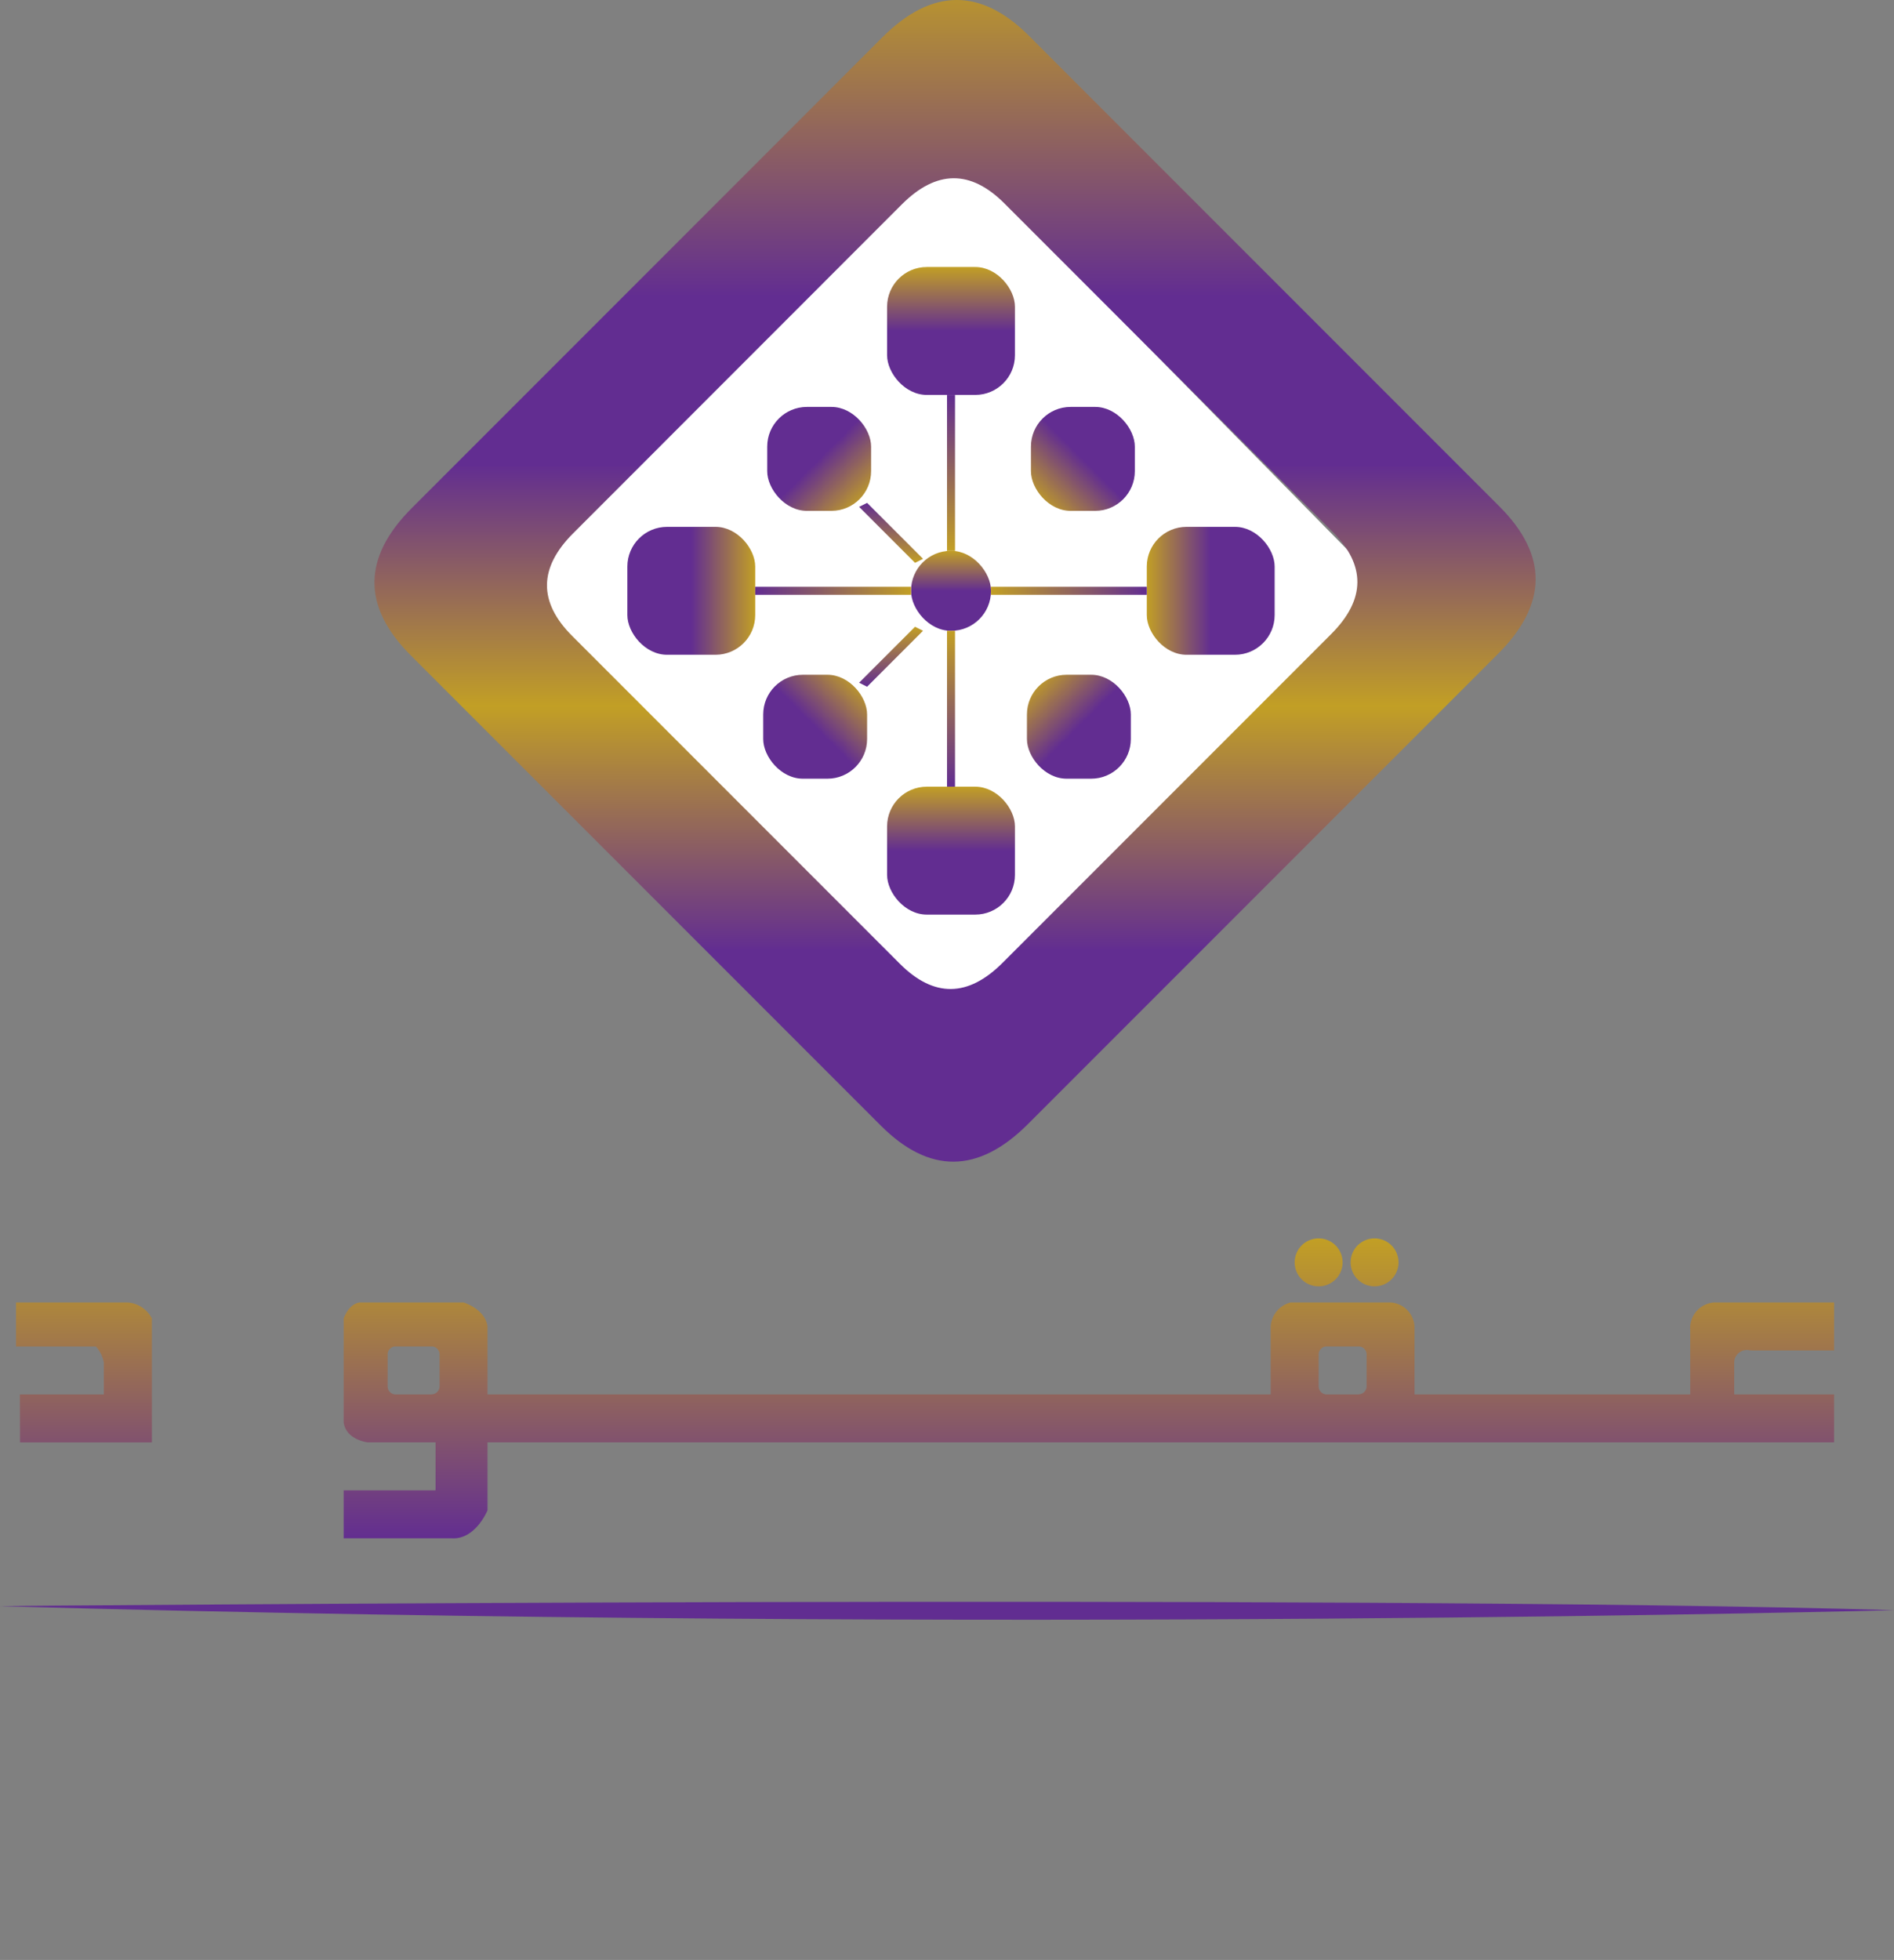
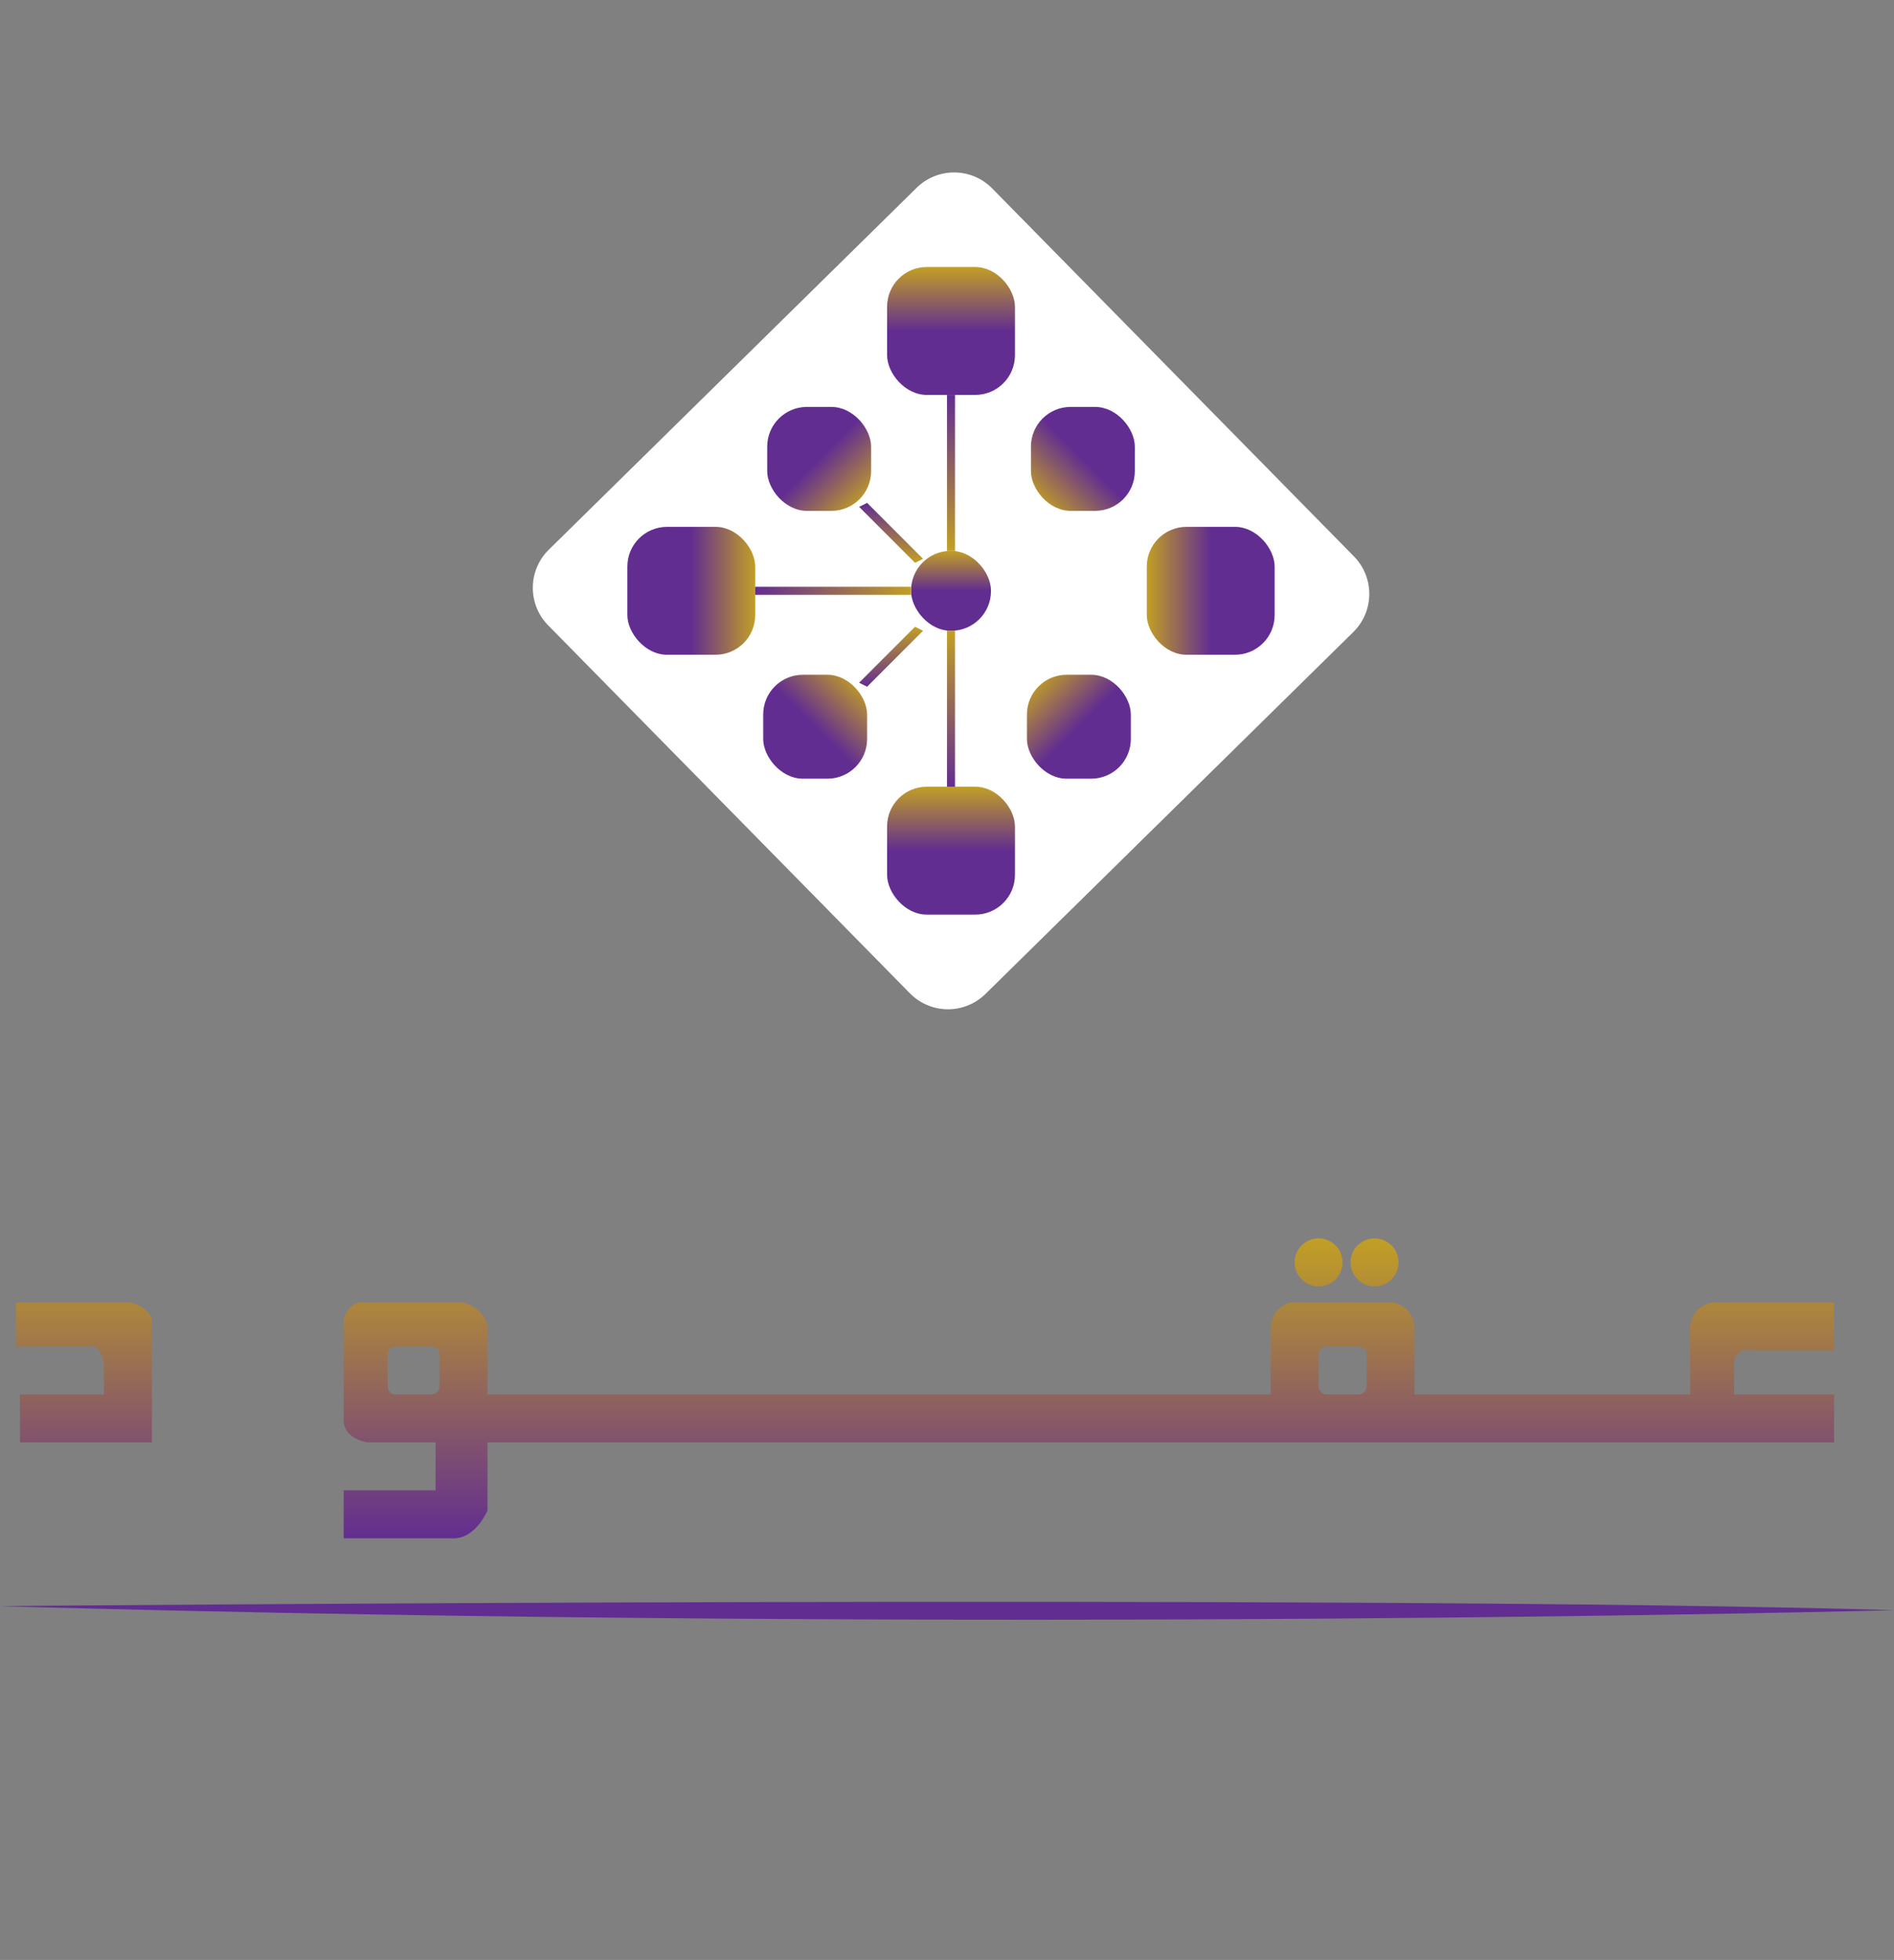
<svg xmlns="http://www.w3.org/2000/svg" xmlns:xlink="http://www.w3.org/1999/xlink" width="89.534" height="92.612" viewBox="0 0 89.534 92.612">
  <rect x="0" y="0" width="89.534" height="92.612" fill="#808080" stroke="none" />
  <defs>
    <linearGradient id="a" x1="0.5" x2="0.5" y2="1" gradientUnits="objectBoundingBox">
      <stop offset="0" stop-color="#c29f25" />
      <stop offset="0.5" stop-color="#622d91" />
    </linearGradient>
    <linearGradient id="c" x1="0" y1="0.5" x2="1" y2="0.5" xlink:href="#a" />
    <linearGradient id="d" x1="1" y1="0.5" x2="0" y2="0.5" xlink:href="#a" />
    <linearGradient id="e" x1="0.068" y1="0.932" x2="0.932" y2="0.068" xlink:href="#a" />
    <linearGradient id="g" x1="0.5" y1="1" x2="0.5" gradientUnits="objectBoundingBox">
      <stop offset="0" stop-color="#c29f25" />
      <stop offset="1" stop-color="#622d91" />
    </linearGradient>
    <linearGradient id="h" x1="0.5" y1="0" x2="0.5" y2="1" xlink:href="#g" />
    <linearGradient id="i" x1="0" y1="0.5" x2="1" y2="0.5" xlink:href="#g" />
    <linearGradient id="j" x1="1" y1="0.5" x2="0" y2="0.5" xlink:href="#g" />
    <linearGradient id="k" x1="0.932" y1="0.932" x2="0.068" y2="0.068" xlink:href="#a" />
    <linearGradient id="l" x1="0.068" y1="0.068" x2="0.932" y2="0.932" xlink:href="#a" />
    <linearGradient id="m" x1="0.932" y1="0.068" x2="0.068" y2="0.932" xlink:href="#a" />
    <linearGradient id="n" x1="0.5" y1="1" x2="0.5" y2="0" xlink:href="#g" />
    <linearGradient id="p" x1="0.5" y1="0" x2="0.5" y2="1" xlink:href="#g" />
    <linearGradient id="s" x1="0.5" y1="1" x2="0.5" gradientUnits="objectBoundingBox">
      <stop offset="0" stop-color="#622d91" />
      <stop offset="0.202" stop-color="#622d91" />
      <stop offset="0.399" stop-color="#c29f25" />
      <stop offset="0.594" stop-color="#622d91" />
      <stop offset="0.729" stop-color="#622d91" />
      <stop offset="1" stop-color="#c29f25" />
    </linearGradient>
  </defs>
  <g transform="translate(-500.475 -914.843)">
    <path d="M500.476,1040.336c-.283-.007,63.844-.567,89.533.189C590.01,1040.525,547.7,1041.658,500.476,1040.336Z" transform="translate(0 -49.598)" fill="#612d91" fill-rule="evenodd" />
    <path d="M563.884,929.087l17.1,17.387a2.528,2.528,0,0,1-.03,3.574l-17.387,17.1a2.527,2.527,0,0,1-3.574-.03l-17.1-17.387a2.526,2.526,0,0,1,.03-3.573l17.387-17.1A2.527,2.527,0,0,1,563.884,929.087Z" transform="translate(-16.505 -5.34)" fill="#fff" fill-rule="evenodd" />
    <rect width="6.044" height="6.044" rx="1.876" transform="translate(542.41 927.46)" fill="url(#a)" />
    <rect width="6.044" height="6.044" rx="1.876" transform="translate(542.41 952.016)" fill="url(#a)" />
    <rect width="6.044" height="6.044" rx="1.876" transform="translate(554.687 939.738)" fill="url(#c)" />
    <rect width="6.044" height="6.044" rx="1.876" transform="translate(530.132 939.738)" fill="url(#d)" />
    <rect width="4.911" height="4.911" rx="1.876" transform="translate(549.21 934.071)" fill="url(#e)" />
    <rect width="3.778" height="3.778" rx="1.876" transform="translate(543.543 940.871)" fill="url(#a)" />
    <rect width="0.378" height="7.367" transform="translate(545.243 933.505)" fill="url(#g)" />
    <rect width="0.378" height="7.367" transform="translate(545.243 944.649)" fill="url(#h)" />
-     <rect width="7.367" height="0.378" transform="translate(547.321 942.571)" fill="url(#i)" />
    <rect width="7.367" height="0.378" transform="translate(536.176 942.571)" fill="url(#j)" />
    <rect width="4.911" height="4.911" rx="1.876" transform="translate(536.743 934.071)" fill="url(#k)" />
    <rect width="4.911" height="4.911" rx="1.876" transform="translate(549.021 946.727)" fill="url(#l)" />
    <rect width="4.911" height="4.911" rx="1.876" transform="translate(536.554 946.727)" fill="url(#m)" />
    <path d="M568.077,954.176l2.644,2.644-.378.189-2.644-2.644Z" transform="translate(-26.612 -15.571)" fill-rule="evenodd" fill="url(#n)" />
-     <path d="M580.226,954.241l-2.645,2.645-.189-.378,2.644-2.644Z" transform="translate(-30.449 -15.447)" fill-rule="evenodd" fill="url(#n)" />
    <path d="M568.077,966.7l2.644-2.644-.378-.189-2.644,2.644Z" transform="translate(-26.612 -19.408)" fill-rule="evenodd" fill="url(#p)" />
    <path d="M579.913,966.2l-2.644-2.644-.189.378,2.644,2.644Z" transform="translate(-30.325 -19.284)" fill-rule="evenodd" fill="url(#p)" />
    <path d="M565.949,1011.706a1.133,1.133,0,1,0,1.133,1.133A1.134,1.134,0,0,0,565.949,1011.706Zm-2.644,0a1.133,1.133,0,1,0,1.133,1.133A1.134,1.134,0,0,0,563.305,1011.706ZM587.672,1017v-2.267h-5.667a1.215,1.215,0,0,0-1.133,1.322v3.022H567.838v-3.211a1.209,1.209,0,0,0-1.133-1.133h-4.723a1.255,1.255,0,0,0-.944,1.133v3.211H524.016v-3.211c-.114-.831-1.133-1.133-1.133-1.133h-4.912c-.529.076-.755.755-.755.755v4.911c.113.831,1.133.944,1.133.944h3.211v2.267h-4.344v2.267h5.1c1.133.075,1.7-1.323,1.7-1.323v-3.211h63.656v-2.267h-4.722v-1.511a.6.6,0,0,1,.756-.567Zm-66.3,2.078h-1.7a.378.378,0,0,1-.378-.378v-1.512a.378.378,0,0,1,.378-.378h1.7a.379.379,0,0,1,.378.378v1.512A.379.379,0,0,1,521.371,1019.073Zm43.823,0h-1.511a.379.379,0,0,1-.378-.378v-1.512a.379.379,0,0,1,.378-.378h1.511a.379.379,0,0,1,.378.378v1.512A.379.379,0,0,1,565.194,1019.073Zm-63.278,2.267h6.233v-5.856a1.4,1.4,0,0,0-1.133-.755h-5.289v2.078H505.5a1.524,1.524,0,0,1,.378.756v1.511h-3.967Z" transform="translate(-0.495 -38.346)" fill-rule="evenodd" fill="url(#p)" />
-     <path d="M553.781,916.609,531.54,938.85q-3.5,3.5-.063,6.946l22.234,22.234q3.437,3.439,6.946-.062L582.9,945.726q3.5-3.5.062-6.945l-22.234-22.234Q557.29,913.107,553.781,916.609Zm.922,7.893q2.448-2.448,4.849-.049l15.5,15.5q2.4,2.4-.049,4.849l-15.538,15.538q-2.445,2.446-4.847.05l-15.5-15.5q-2.4-2.4.049-4.847Z" transform="translate(-11.598 0)" fill-rule="evenodd" fill="url(#s)" />
-     <path d="M582.924,1052.646c1.889.188,2.267,1.322,2.267,2.644,0,2.078-1.511,2.833-3.211,2.833h-3.4v-5.478Zm-53.645,2.833c0,2.455-2.078,1.133-3.588,1.889,0,.189.378.567.755.945-.378,0-.755.189-1.133.189-1.322,0-3.967-.944-3.967-3.022,0-2.267,2.645-2.833,3.778-2.833C527.012,1052.646,529.279,1053.4,529.279,1055.479Zm37.211-.189c0,2.267-2.833,3.022-3.967,3.022-1.7,0-3.778-1.133-3.778-3.022,0-2.456,2.644-2.833,3.778-2.833C564.224,1052.457,566.49,1053.024,566.49,1055.29Zm-18.889,0c0,2.267-2.833,3.022-3.967,3.022-1.7,0-3.778-.756-3.778-3.022s2.267-2.833,3.778-2.833C544.768,1052.457,547.6,1053.024,547.6,1055.29Zm-36.267,0c0,2.267-2.833,3.022-3.967,3.022-1.7,0-3.778-.945-3.778-3.022,0-2.644,2.644-2.833,3.778-2.833C509.068,1052.457,511.335,1053.024,511.335,1055.29Zm72.911-4.156c3.022.567,3.589,2.267,3.589,4.156a4.353,4.353,0,0,1-4.155,4.344h-8.122c0-.189.189-.378.378-.567v-7.744a.586.586,0,0,1-.378-.189Zm-52.511,4.533a3.876,3.876,0,0,1-1.7,3.022,5.231,5.231,0,0,0,1.511.944,13.785,13.785,0,0,1-2.455,1.7c0-.756-.756-1.7-1.133-1.7-.567,0-2.267.378-2.833.378-2.645,0-6.422-.944-6.422-4.533,0-3.967,3.778-4.345,6.422-4.345C527.391,1051.135,531.735,1051.324,531.735,1055.668Zm37.589-.378c0,3.967-5.478,4.533-6.8,4.533-2.644,0-6.422-.944-6.422-4.533,0-3.967,4.344-4.344,6.422-4.344C564.979,1050.946,569.324,1051.513,569.324,1055.29Zm-19.078,0c0,3.967-4.911,4.533-6.611,4.533-2.644,0-6.422-.756-6.422-4.533s3.778-4.344,6.422-4.344C545.9,1050.946,550.246,1051.135,550.246,1055.29Zm-36.267,0c0,3.967-4.911,4.533-6.611,4.533-2.644,0-6.422-.944-6.422-4.533,0-4.156,4.344-4.344,6.422-4.344C510.012,1050.946,513.979,1051.513,513.979,1055.29Z" transform="translate(-0.186 -53.88)" fill-rule="evenodd" fill="url(#p)" />
  </g>
</svg>